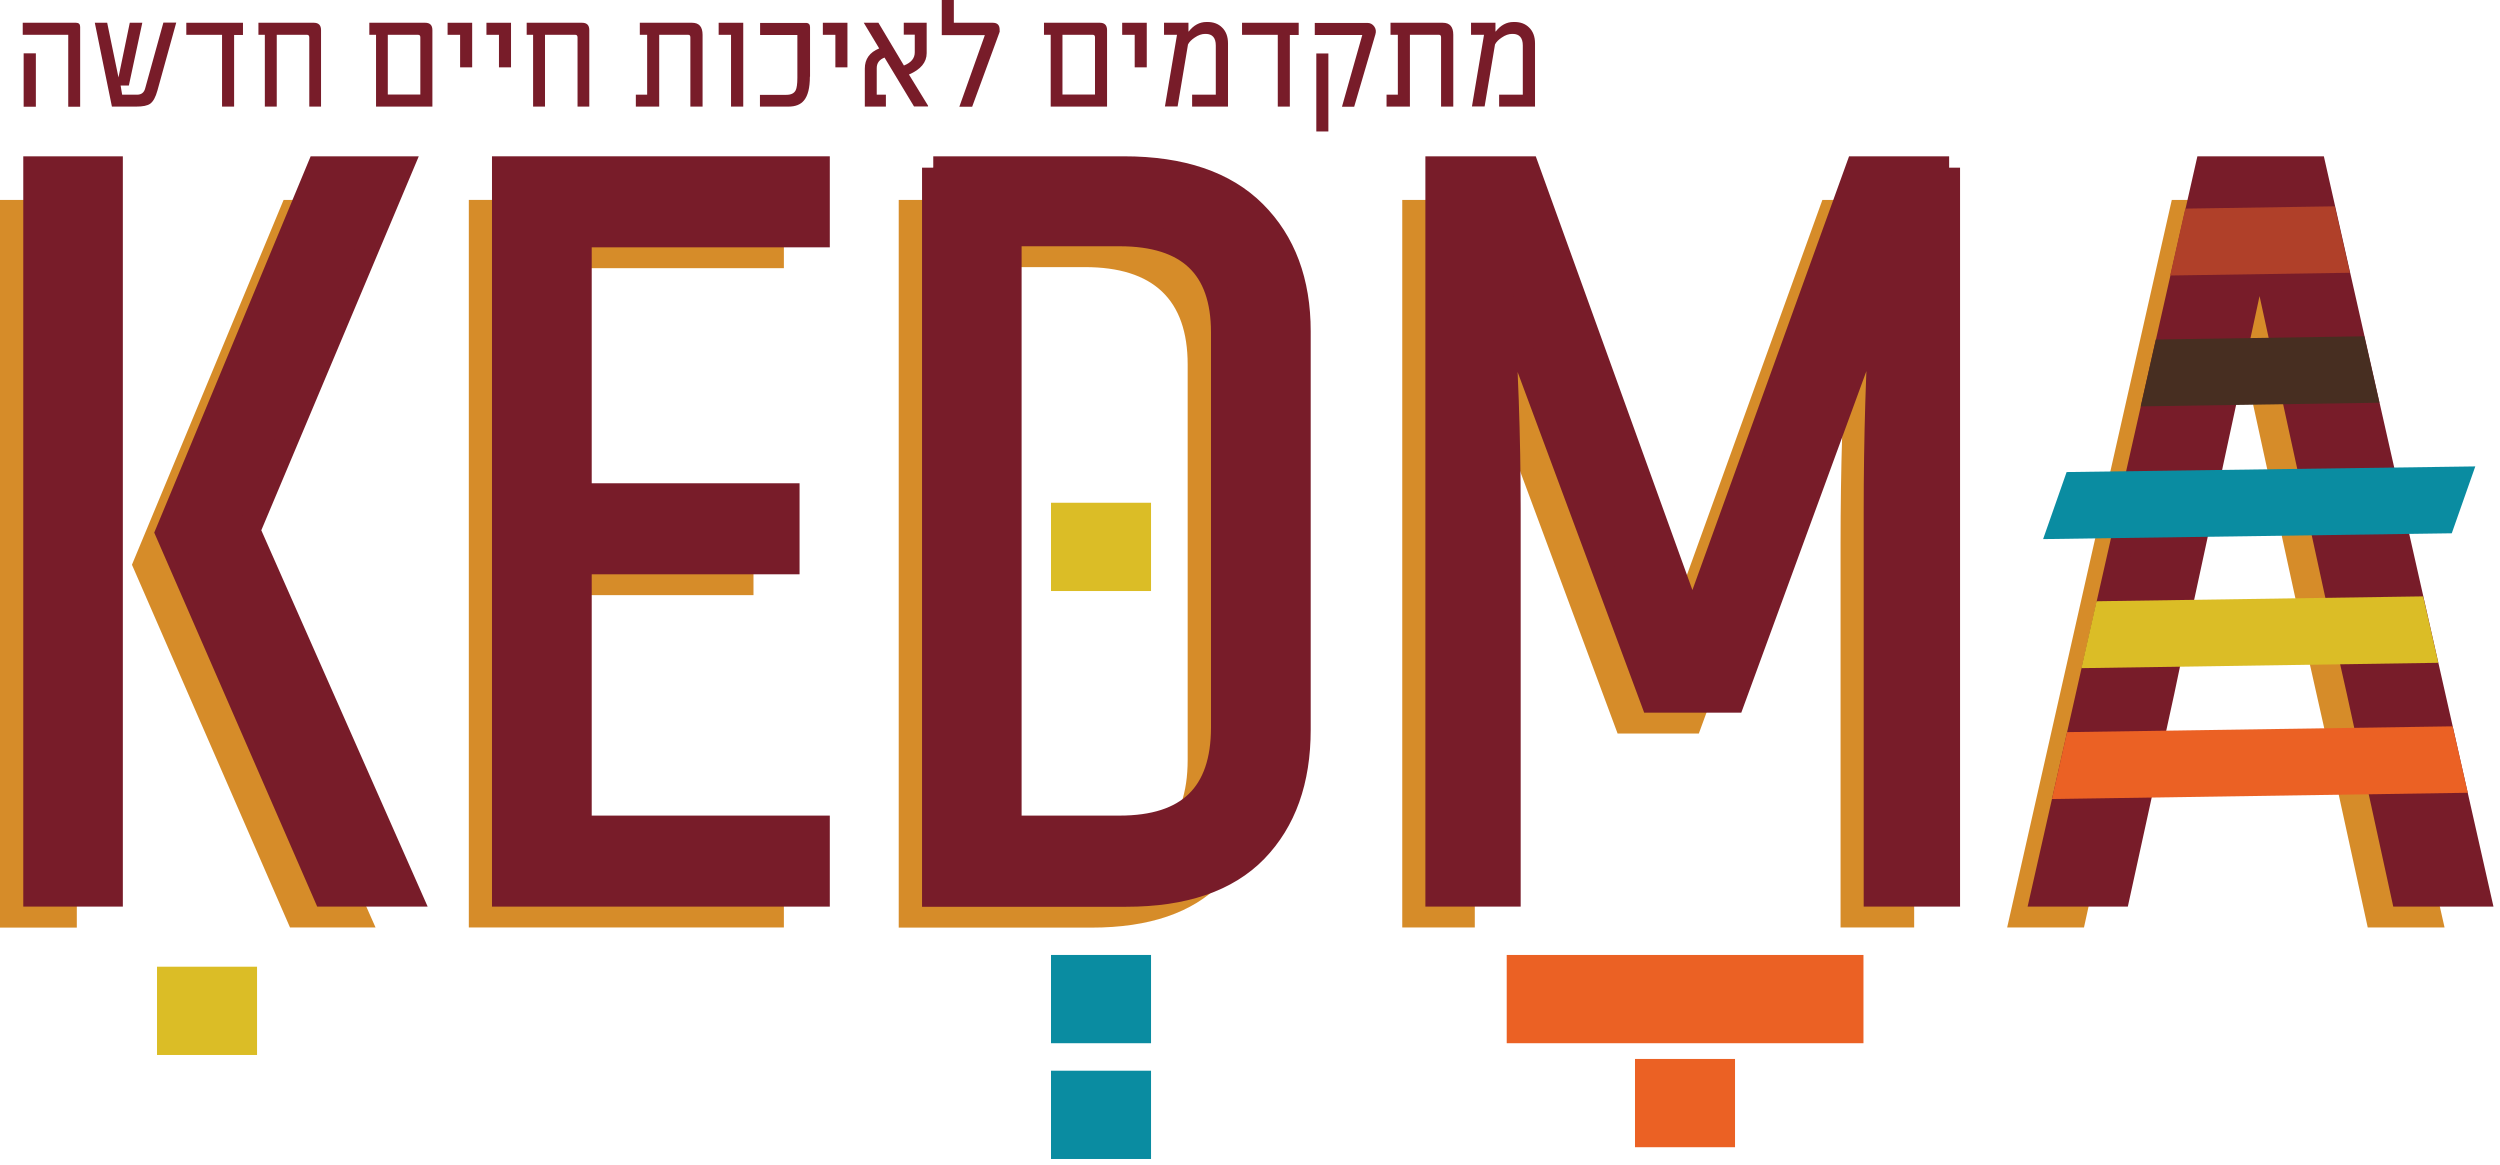
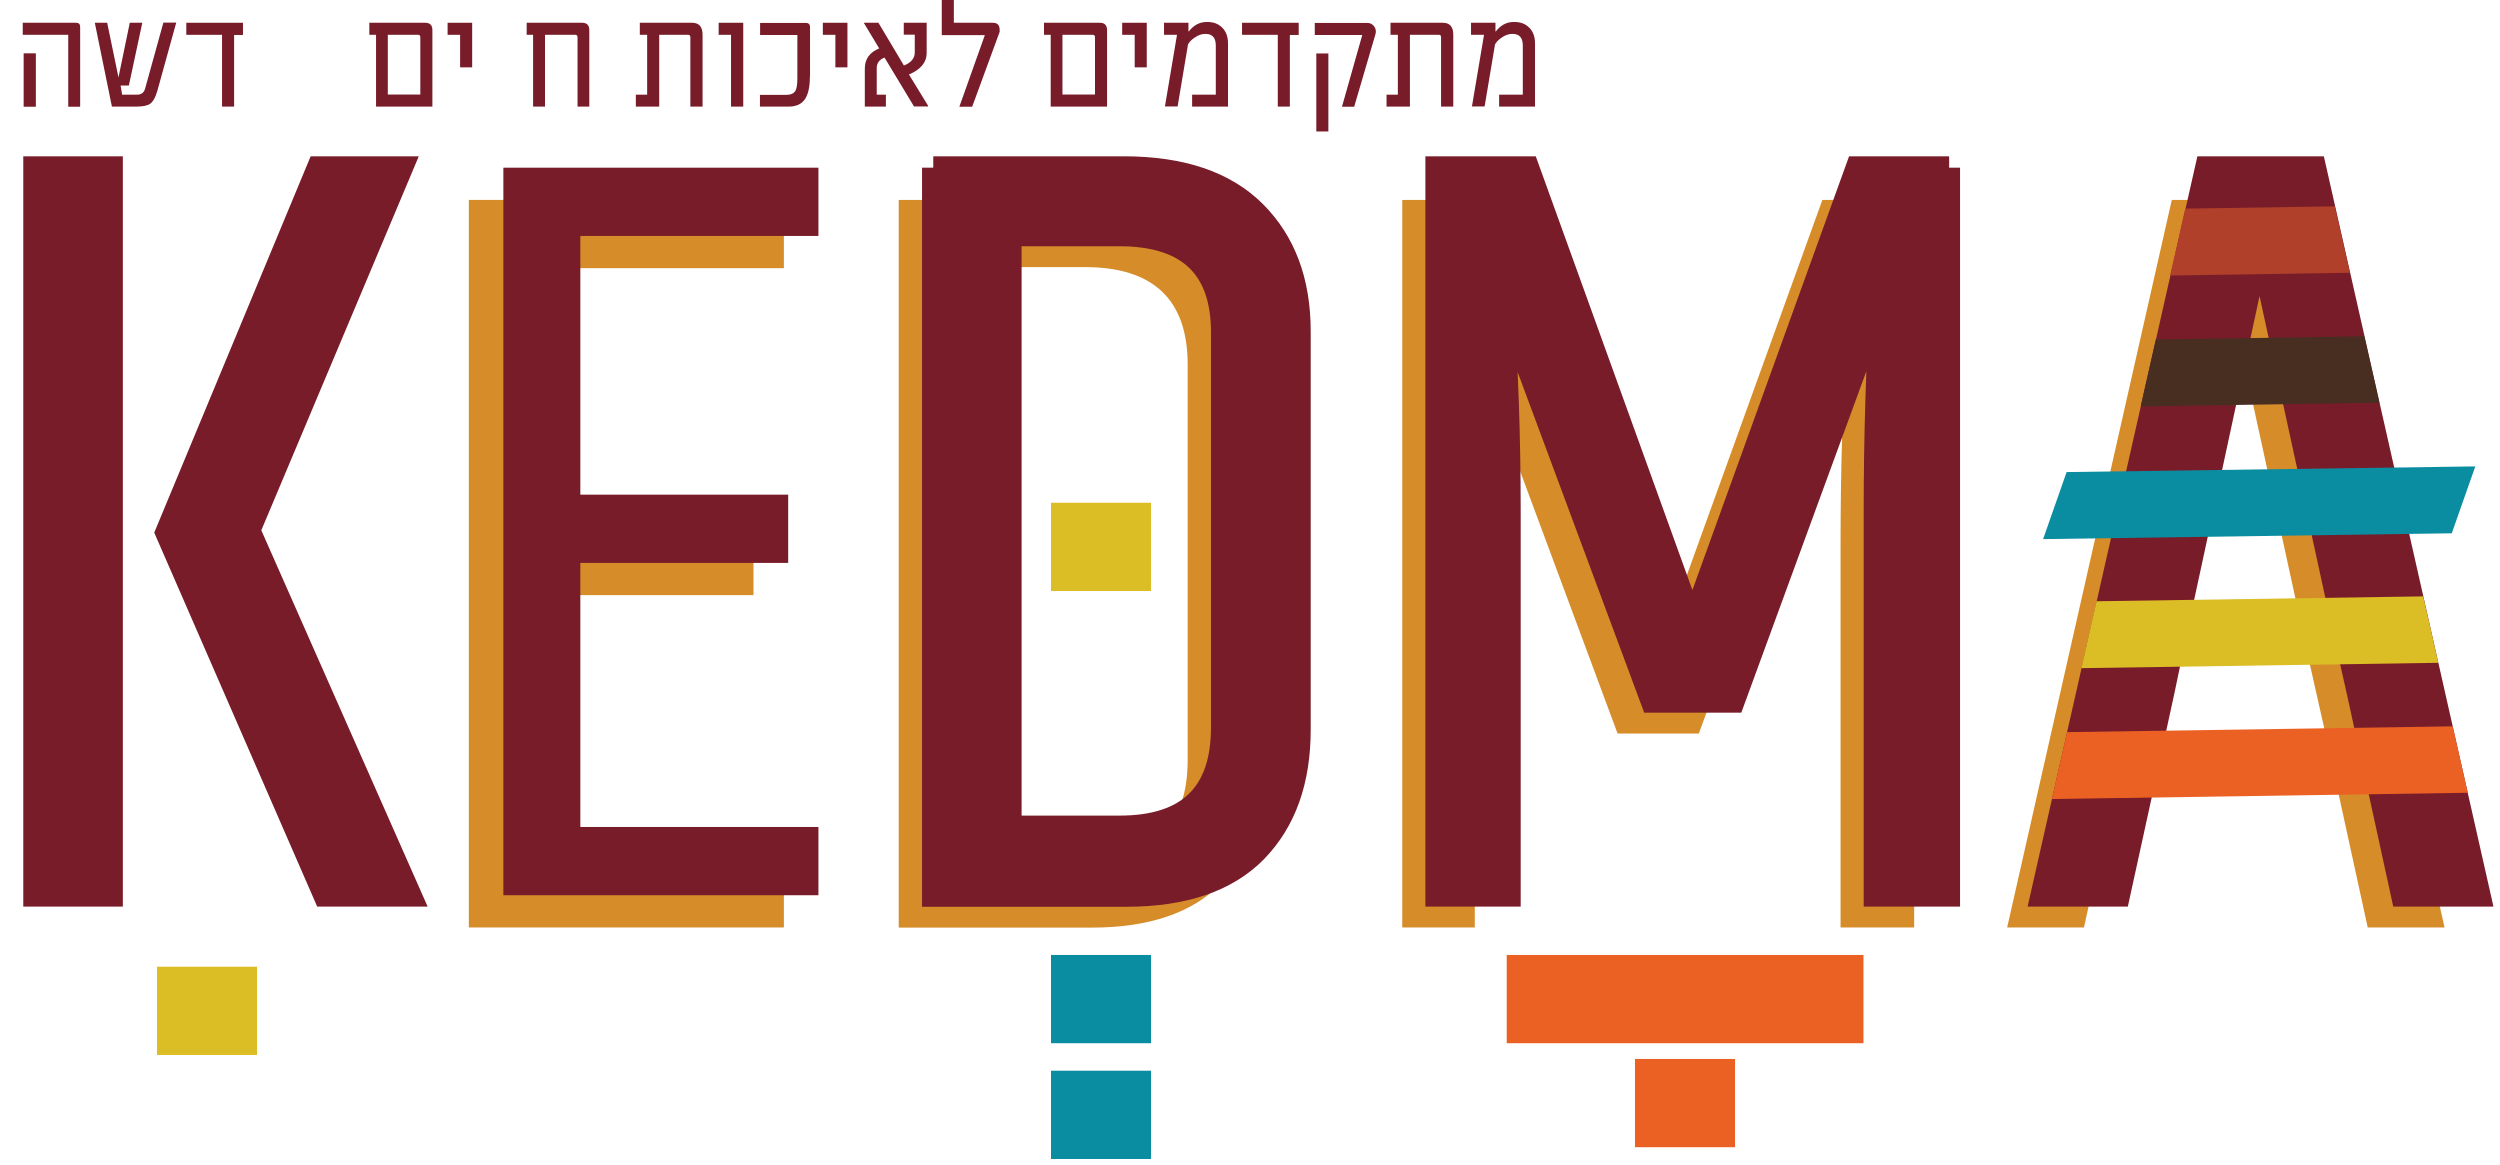
<svg xmlns="http://www.w3.org/2000/svg" width="281" height="131" viewBox="0 0 281 131" fill="none">
  <g clip-path="url(#clip0_3175_11789)">
    <path d="M261.138 81.382L266.133 104.247H274.768L256.28 22.47H244.11L225.605 104.247H234.24L237.553 89.107L237.776 88.077L239.235 81.382L240.814 73.829L244.505 56.732L244.728 55.668L250.066 30.881L259.439 73.829L261.138 81.382Z" fill="#D68C29" />
-     <path d="M0 104.264H8.634V22.47H0V104.264ZM31.877 22.47L14.831 63.478L32.597 104.247H42.21L24.083 63.238L41.249 22.47H31.877Z" fill="#D68C29" />
    <path d="M52.695 22.47H88.108V30.143H61.33V59.221H84.692V66.894H61.33V96.591H88.108V104.247H52.695V22.47Z" fill="#D68C29" />
    <path d="M133.494 40.974C133.494 33.679 129.632 30.023 121.942 30.023H109.651V96.591H121.942C129.649 96.591 133.494 92.866 133.494 85.399V40.974ZM101 22.47H122.423C128.911 22.47 133.821 24.135 137.151 27.465C140.481 30.795 142.146 35.258 142.146 40.854V85.639C142.146 91.407 140.532 95.939 137.288 99.269C134.044 102.599 129.169 104.264 122.68 104.264H101.017V22.47H101Z" fill="#D68C29" />
    <path d="M215.152 22.47V104.247H206.879V61.161C206.879 52.801 207.119 44.733 207.617 36.94L190.949 82.446H181.817L164.909 36.94C165.475 44.476 165.767 52.51 165.767 61.041V104.247H157.613V22.47H167.827L186.331 73.709L204.836 22.47H215.187H215.152Z" fill="#D68C29" />
    <path d="M35.771 18.848H45.144L27.978 59.616L46.105 100.625H36.492L18.726 59.856L35.771 18.848ZM3.895 18.848H12.529V100.625H3.895V18.848Z" fill="#781C29" />
    <path d="M35.771 18.848H45.144L27.978 59.616L46.105 100.625H36.492L18.726 59.856L35.771 18.848ZM3.895 18.848H12.529V100.625H3.895V18.848Z" stroke="#781C29" stroke-width="2.558" stroke-miterlimit="10" />
    <path d="M56.578 18.848H91.991V26.521H65.23V55.599H88.592V63.272H65.23V92.952H91.991V100.625H56.578V18.848Z" fill="#781C29" />
-     <path d="M56.578 18.848H91.991V26.521H65.23V55.599H88.592V63.272H65.23V92.952H91.991V100.625H56.578V18.848Z" stroke="#781C29" stroke-width="2.558" stroke-miterlimit="10" />
    <path d="M137.393 37.352C137.393 30.057 133.531 26.401 125.84 26.401H113.55V92.952H125.84C133.548 92.952 137.393 89.227 137.393 81.76V37.352ZM104.898 18.848H126.321C132.81 18.848 137.719 20.513 141.049 23.843C144.379 27.173 146.044 31.636 146.044 37.232V82.017C146.044 87.785 144.414 92.317 141.187 95.647C137.942 98.977 133.067 100.642 126.579 100.642H104.916V18.848H104.898Z" fill="#781C29" />
    <path d="M137.393 37.352C137.393 30.057 133.531 26.401 125.84 26.401H113.55V92.952H125.84C133.548 92.952 137.393 89.227 137.393 81.76V37.352ZM104.898 18.848H126.321C132.81 18.848 137.719 20.513 141.049 23.843C144.379 27.173 146.044 31.636 146.044 37.232V82.017C146.044 87.785 144.414 92.317 141.187 95.647C137.942 98.977 133.067 100.642 126.579 100.642H104.916V18.848H104.898Z" stroke="#781C29" stroke-width="2.558" stroke-miterlimit="10" />
    <path d="M219.031 18.848V100.625H210.757V57.539C210.757 49.179 210.998 41.112 211.496 33.319L194.828 78.825H185.696L168.788 33.319C169.354 40.854 169.646 48.888 169.646 57.419V100.625H161.492V18.848H171.723L190.227 70.087L208.732 18.848H219.083H219.031Z" fill="#781C29" />
    <path d="M219.031 18.848V100.625H210.757V57.539C210.757 49.179 210.998 41.112 211.496 33.319L194.828 78.825H185.696L168.788 33.319C169.354 40.854 169.646 48.888 169.646 57.419V100.625H161.492V18.848H171.723L190.227 70.087L208.732 18.848H219.083H219.031Z" stroke="#781C29" stroke-width="2.558" stroke-miterlimit="10" />
    <path d="M265.037 77.743L270.032 100.625H278.666L260.179 18.848H248.008L229.504 100.625H238.138L241.451 85.485L241.674 84.438L243.133 77.743L244.713 70.207L248.403 53.11L248.626 52.029L253.965 27.242L263.337 70.207L265.037 77.743Z" fill="#781C29" />
    <path d="M265.037 77.743L270.032 100.625H278.666L260.179 18.848H248.008L229.504 100.625H238.138L241.451 85.485L241.674 84.438L243.133 77.743L244.713 70.207L248.403 53.11L248.626 52.029L253.965 27.242L263.337 70.207L265.037 77.743Z" stroke="#781C29" stroke-width="2.558" stroke-miterlimit="10" />
    <path d="M245.625 23.448L243.926 30.967L264.13 30.658L262.43 23.191L245.625 23.448Z" fill="#B04029" />
    <path d="M242.313 38.159L240.613 45.678L267.443 45.266L265.744 37.799L242.313 38.159Z" fill="#472E21" />
    <path d="M235.649 67.581L233.949 75.1L274.065 74.499L272.366 67.032L235.649 67.581Z" fill="#DBBD26" />
    <path d="M232.336 82.292L230.637 89.811L277.379 89.107L275.679 81.64L232.336 82.292Z" fill="#EB6124" />
    <path d="M209.454 107.337H169.355V117.258H209.454V107.337Z" fill="#EB6124" />
    <path d="M129.376 107.337H118.133V117.258H129.376V107.337Z" fill="#0A8CA1" />
    <path d="M129.376 56.509H118.133V66.431H129.376V56.509Z" fill="#DBBD26" />
    <path d="M129.376 120.348H118.133V130.27H129.376V120.348Z" fill="#0A8CA1" />
    <path d="M28.892 108.658H17.648V118.58H28.892V108.658Z" fill="#DBBD26" />
    <path d="M195.017 119.026H183.773V128.948H195.017V119.026Z" fill="#EB6124" />
    <path d="M229.645 60.595L232.288 53.059L278.223 52.424L275.58 59.942L229.645 60.595Z" fill="#0A8CA1" />
    <path d="M4.031 5.991H2.658V11.999H4.031V5.991ZM9.009 11.999H7.67V3.914H2.555V2.558H8.545C8.854 2.558 9.009 2.712 9.009 3.021V11.982V11.999Z" fill="#781C29" />
    <path d="M19.805 2.558L17.694 10.179C17.488 10.917 17.231 11.398 16.887 11.655C16.578 11.879 16.046 11.982 15.308 11.982H12.579L10.656 2.558H12.047L13.317 8.703L14.587 2.558H15.995L14.484 9.613H13.557L13.729 10.643H15.411C15.892 10.643 16.201 10.402 16.321 9.922L18.364 2.541H19.805V2.558Z" fill="#781C29" />
    <path d="M27.31 3.931H26.314V11.982H24.958V3.914H20.941V2.558H27.31V3.931Z" fill="#781C29" />
-     <path d="M36.085 11.982H34.763V4.206C34.763 4.017 34.677 3.914 34.523 3.914H31.107V11.982H29.768V3.914H29.047V2.558H35.278C35.81 2.558 36.085 2.832 36.085 3.382V11.982Z" fill="#781C29" />
    <path d="M47.245 10.626V4.206C47.245 4.017 47.176 3.914 47.005 3.914H43.589V10.626H47.228H47.245ZM48.584 11.982H42.267V3.914H41.512V2.558H47.794C48.327 2.558 48.601 2.832 48.601 3.382V11.982H48.584Z" fill="#781C29" />
    <path d="M53.072 7.57H51.716V3.914H50.309V2.558H53.072V7.57Z" fill="#781C29" />
-     <path d="M57.439 7.57H56.083V3.914H54.676V2.558H57.439V7.57Z" fill="#781C29" />
    <path d="M66.237 11.982H64.915V4.206C64.915 4.017 64.829 3.914 64.675 3.914H61.259V11.982H59.92V3.914H59.199V2.558H65.43C65.963 2.558 66.237 2.832 66.237 3.382V11.982Z" fill="#781C29" />
    <path d="M78.97 11.982H77.597V4.206C77.597 4.017 77.528 3.914 77.374 3.914H74.095V11.982H71.469V10.643H72.739V3.914H71.915V2.558H77.786C78.575 2.558 78.97 3.004 78.97 3.914V11.982Z" fill="#781C29" />
    <path d="M83.541 11.982H82.168V3.914H80.777V2.558H83.541V11.982Z" fill="#781C29" />
    <path d="M91.031 8.617C91.031 9.87 90.808 10.763 90.362 11.295C89.984 11.758 89.4 11.982 88.628 11.982H85.418V10.66H88.371C88.92 10.66 89.263 10.488 89.435 10.145C89.555 9.905 89.624 9.441 89.624 8.754V3.931H85.435V2.575H90.585C90.894 2.575 91.048 2.746 91.048 3.038V8.617H91.031Z" fill="#781C29" />
    <path d="M95.252 7.57H93.896V3.914H92.488V2.558H95.252V7.57Z" fill="#781C29" />
    <path d="M98.545 10.643H99.575V11.982H97.206V7.707C97.206 6.643 97.738 5.888 98.82 5.441L97.086 2.558H98.734L101.6 7.364C102.424 7.038 102.819 6.54 102.819 5.888V3.897H101.583V2.558H104.158V5.974C104.158 7.004 103.489 7.81 102.167 8.377L104.313 11.879V11.964H102.733L99.421 6.471C98.837 6.695 98.545 7.089 98.545 7.656V10.626V10.643Z" fill="#781C29" />
    <path d="M112.378 3.502L112.327 3.673L109.271 11.999H107.83L110.696 3.948H105.855V0H107.212V2.558H111.589C112.104 2.558 112.361 2.815 112.361 3.347C112.361 3.399 112.361 3.45 112.361 3.502" fill="#781C29" />
    <path d="M123.077 10.626V4.206C123.077 4.017 123.008 3.914 122.837 3.914H119.421V10.626H123.06H123.077ZM124.416 11.982H118.099V3.914H117.344V2.558H123.626C124.158 2.558 124.433 2.832 124.433 3.382V11.982H124.416Z" fill="#781C29" />
    <path d="M128.896 7.57H127.54V3.914H126.133V2.558H128.896V7.57Z" fill="#781C29" />
    <path d="M138.045 11.982H133.994V10.643H136.655V5.115C136.655 4.257 136.277 3.811 135.522 3.811H135.453C135.076 3.811 134.681 3.948 134.286 4.223C133.926 4.463 133.668 4.721 133.531 4.995L132.364 11.964H130.939L132.295 3.914H130.836V2.558H133.582V3.536H133.617C134.166 2.832 134.836 2.472 135.608 2.472H135.728C136.398 2.472 136.947 2.678 137.359 3.09C137.805 3.519 138.028 4.12 138.028 4.875V11.982H138.045Z" fill="#781C29" />
    <path d="M145.974 3.931H144.978V11.982H143.622V3.914H139.605V2.558H145.974V3.931Z" fill="#781C29" />
    <path d="M149.309 14.78H147.953V6.008H149.309V14.797V14.78ZM147.781 3.931V2.575H153.703C154.012 2.575 154.27 2.712 154.459 2.97C154.648 3.227 154.699 3.536 154.596 3.862L152.21 11.999H150.837L153.12 3.931H147.781Z" fill="#781C29" />
    <path d="M163.349 11.982H161.976V4.206C161.976 4.017 161.907 3.914 161.753 3.914H158.474V11.982H155.848V10.643H157.118V3.914H156.294V2.558H162.165C162.954 2.558 163.349 3.004 163.349 3.914V11.982Z" fill="#781C29" />
    <path d="M172.553 11.981H168.502V10.643H171.163V5.115C171.163 4.257 170.785 3.811 170.03 3.811H169.961C169.584 3.811 169.189 3.948 168.794 4.223C168.434 4.463 168.176 4.72 168.039 4.995L166.871 11.964H165.447L166.803 3.914H165.344V2.558H168.09V3.536H168.125C168.674 2.832 169.343 2.472 170.116 2.472H170.236C170.905 2.472 171.455 2.678 171.867 3.09C172.313 3.519 172.536 4.12 172.536 4.875V11.981H172.553Z" fill="#781C29" />
  </g>
  <defs>
    <clipPath id="clip0_3175_11789">
      <rect width="280.28" height="130.287" fill="white" />
    </clipPath>
  </defs>
</svg>